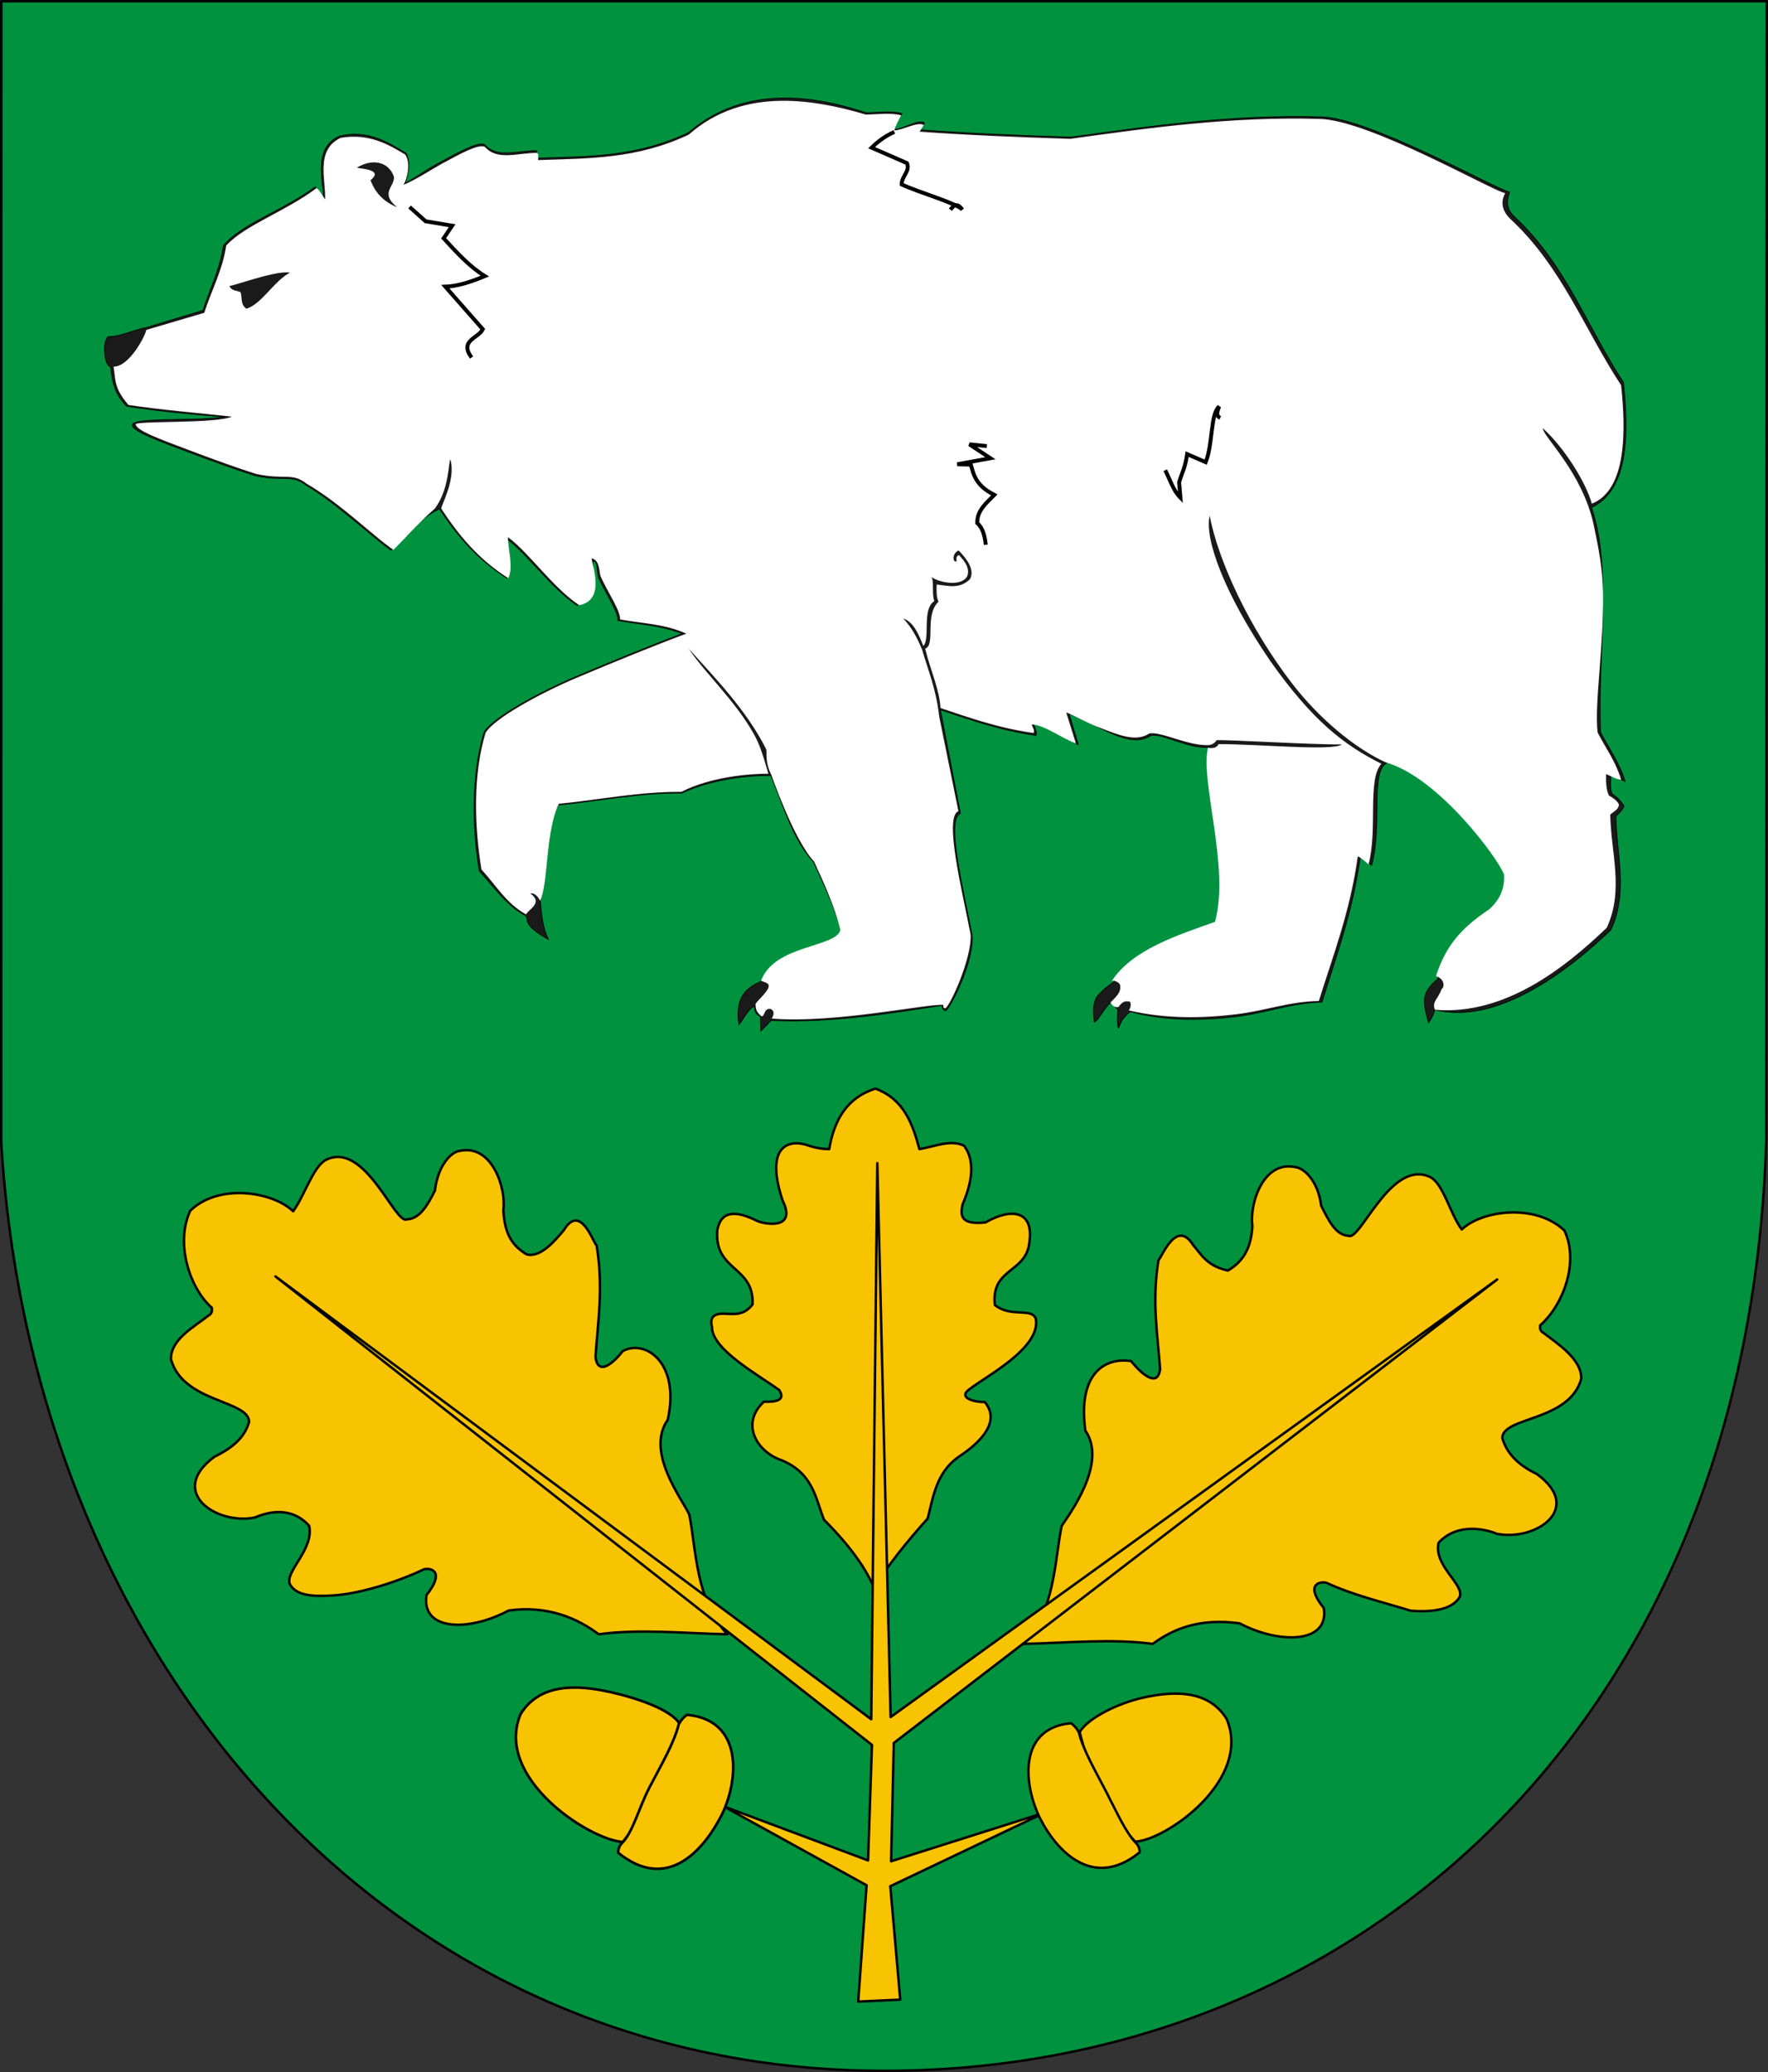
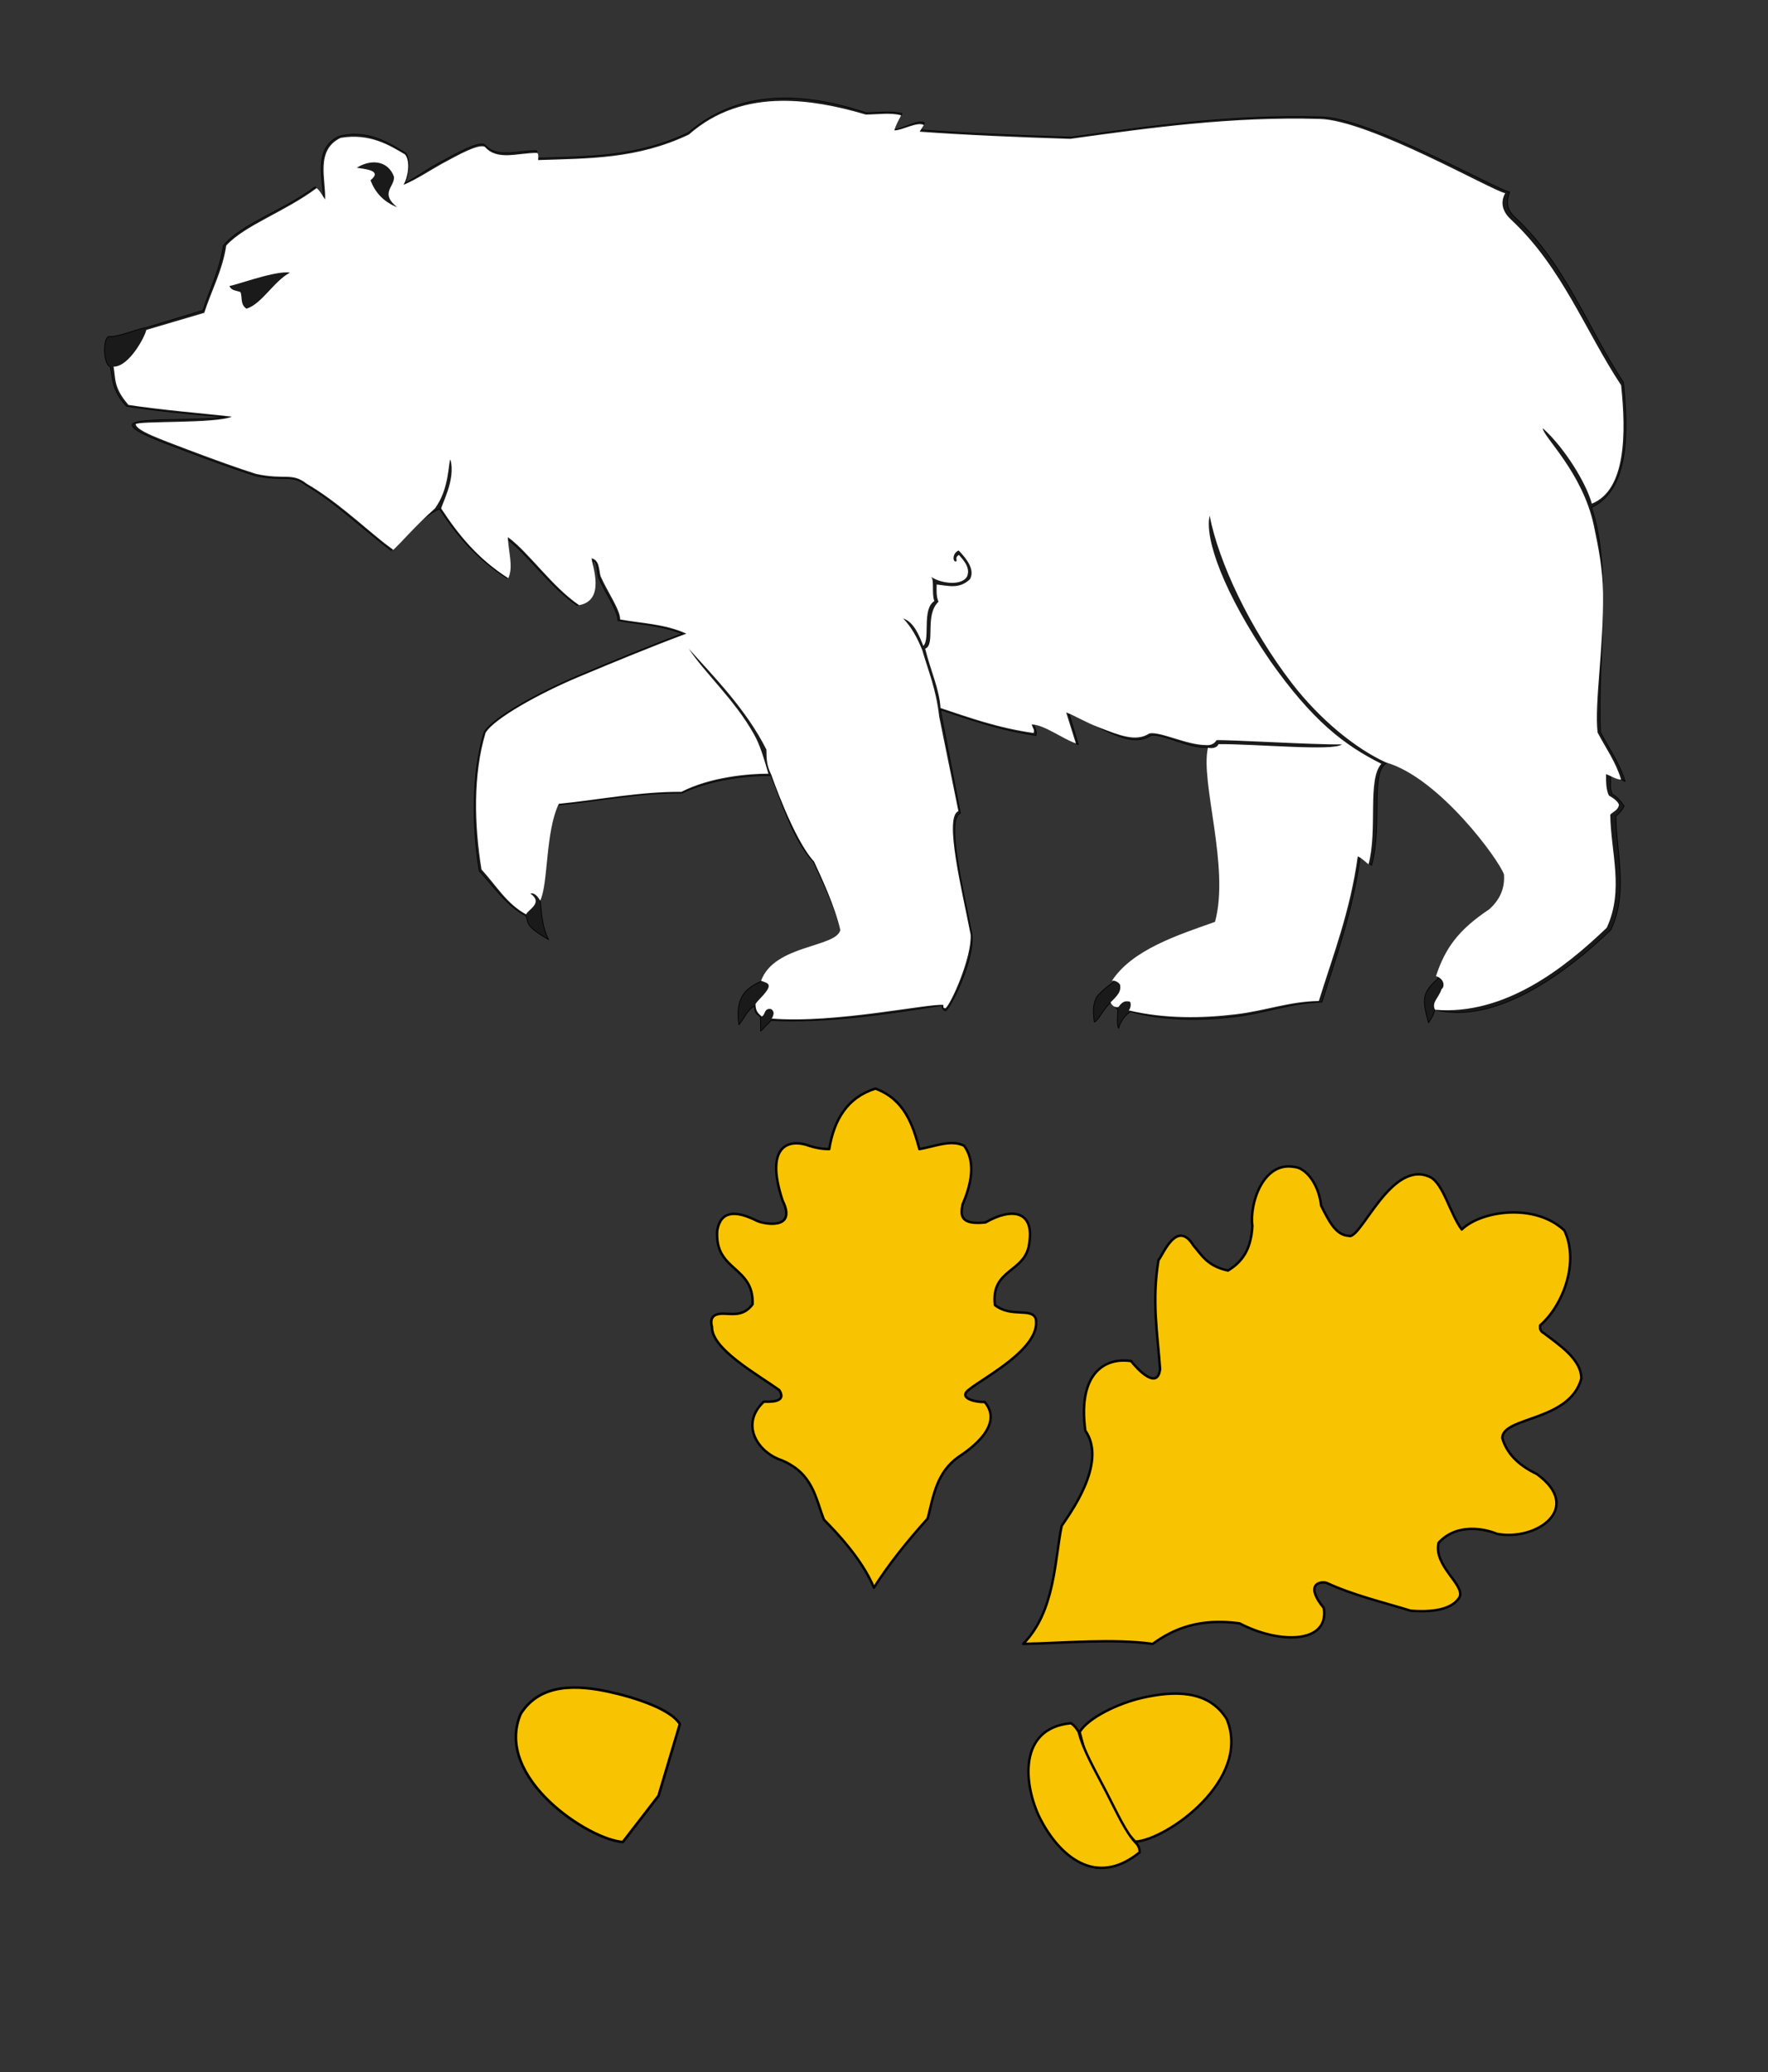
<svg xmlns="http://www.w3.org/2000/svg" version="1.0" width="726.571" height="851.258" id="svg2496">
  <rect width="100%" height="100%" fill="#333333" stroke="none" />
  <defs id="defs2498" />
  <g transform="translate(-18.156,-40.531)" id="layer1">
    <g transform="matrix(1.004,0,0,1.004,-0.072,-0.162)" id="g3858">
-       <path d="m 18.684,41.042 -0.043,466.689 C 31.268,718.885 175.477,886.82 378.015,887.904 571.792,888.941 733.664,747.586 741.109,507.315 l 0.25,-466.272 -722.674,0 z" id="rect2571" style="fill:#00923f;fill-opacity:1;fill-rule:evenodd;stroke:#000000;stroke-width:0.994;stroke-linecap:round;stroke-linejoin:round;stroke-miterlimit:4;stroke-opacity:1;stroke-dasharray:none;stroke-dashoffset:0" />
      <g id="g3822">
        <path d="m 360.793,652.748 c -4.885,-11.945 -16.247,-23.596 -20.454,-27.836 -3.508,-8.937 -4.426,-18.846 -17.225,-24.299 -10.006,-3.284 -17.233,-14.797 -7.382,-23.991 5.734,0.227 8.752,-0.904 6.305,-4.768 -9.26,-6.601 -27.68,-16.788 -27.529,-25.837 -1.119,-4.259 1.18,-5.626 5.383,-5.383 3.863,0.163 7.761,0.751 11.227,-3.845 0.648,-15.848 -15.714,-13.434 -14.456,-30.297 1.49,-8.113 7.549,-8.161 15.994,-3.999 2.123,1.25 16.995,4.523 10.765,-8.151 -6.819,-20.511 0.819,-25.216 9.381,-22.915 4.814,1.671 7.283,1.78 9.689,1.845 2.017,-12.169 7.483,-21.189 18.916,-24.76 11.676,4.382 15.187,14.331 17.994,24.76 6.214,-1.028 12.833,-4.082 18.301,-1.384 4.101,5.536 3.896,13.534 -0.615,23.991 -0.993,4.521 -0.927,8.512 9.381,7.382 10.962,-6.272 19.688,-4.515 17.994,7.843 -1.105,13.02 -15.935,10.608 -14.149,25.991 6.834,5.325 15.11,0.816 16.763,5.69 2.06,11.957 -20.792,23.637 -27.221,28.759 -4.828,3.495 1.932,5.285 6.305,5.229 7.829,9.36 -5.449,18.984 -10.765,22.453 -9.023,6.423 -10.269,16.048 -12.611,25.222 -8.668,9.624 -16.192,19.084 -21.992,28.297 z" transform="translate(15.076,37.477)" id="path3802" style="fill:#f8c301;fill-opacity:1;stroke:#000000;stroke-width:1;stroke-linecap:round;stroke-linejoin:round;stroke-miterlimit:4;stroke-opacity:1;stroke-dasharray:none;stroke-dashoffset:0" />
        <path d="m 421.903,675.73 c 13.14,-13.382 12.843,-34.399 15.73,-48.267 2.931,-4.523 18.986,-25.671 9.696,-39.001 -3.212,-23.463 8.047,-30.105 18.746,-28.443 2.501,3.277 10.816,12.108 11.851,3.232 -1.017,-14.333 -3.459,-27.717 -0.646,-44.604 1.537,-1.434 7.379,-17.087 14.221,-6.033 3.468,4.029 5.75,8.543 14.221,10.343 5.199,-3.193 9.437,-7.865 9.976,-18.242 -1.248,-9.016 4.359,-26.596 17.238,-24.133 4.128,0.283 9.755,6.082 10.925,15.872 3.007,5.914 5.915,12.076 11.205,12.282 4.85,2.353 17.432,-31.969 33.614,-23.918 5.282,2.933 7.991,15.005 12.713,21.332 8.096,-7.759 30.03,-10.882 42.018,0.431 6.222,13.1 -0.707,30.807 -9.912,38.786 -0.154,1.222 -0.068,2.392 1.518,3.227 5.92,4.565 15.509,10.712 15.304,18.678 -4.904,17.509 -32.12,15.38 -32.336,24.207 1.728,6.05 6.283,11.006 14.079,14.707 19.506,14.103 -0.303,27.611 -16.234,24.51 -4.509,-1.861 -16.144,-4.78 -23.918,3.663 -2.156,9.458 10.8,17.161 8.619,22.194 -2.385,4.117 -8.617,6.506 -20.039,5.602 -11.617,-3.577 -23.545,-6.352 -34.476,-11.42 -3.099,-0.735 -8.772,0.903 -1.077,10.343 2.322,14.603 -18.214,14.81 -34.476,6.249 -16.17,-2.182 -26.811,2.015 -35.554,8.404 -16.778,-2.228 -35.189,-0.373 -53.007,0 z" transform="translate(15.076,37.477)" id="path3818" style="fill:#f8c301;fill-opacity:1;stroke:#000000;stroke-width:1;stroke-linecap:round;stroke-linejoin:round;stroke-miterlimit:4;stroke-opacity:1;stroke-dasharray:none;stroke-dashoffset:0" />
-         <path d="m 315.912,709.267 c -13.064,-13.591 -12.769,-34.938 -15.639,-49.022 -2.914,-6.307 -18.03,-25.579 -8.795,-38.766 5.223,-23.661 -9.523,-33.114 -18.469,-28.042 -2.487,3.328 -10.077,11.283 -11.106,2.268 1.011,-14.558 3.27,-28.32 0.474,-45.471 -1.528,-1.456 -6.659,-17.523 -13.463,-6.297 -3.448,4.092 -9.608,11.552 -15.324,9.828 -5.169,-3.243 -8.875,-7.481 -9.411,-18.02 1.24,-9.157 -4.672,-26.843 -17.477,-24.342 -4.104,0.287 -9.361,6.347 -10.524,16.289 -2.99,6.006 -6.219,11.588 -11.479,11.798 -4.822,2.39 -17.163,-32.47 -33.251,-24.292 -5.252,2.979 -8.621,14.563 -13.316,20.989 -8.05,-7.88 -30.195,-11.729 -42.114,-0.239 -6.186,13.305 -0.312,31.627 8.84,39.731 0.153,1.242 0.068,2.429 -1.509,3.278 -5.886,4.637 -15.42,9.696 -15.215,17.786 4.876,17.783 31.765,16.636 31.98,25.601 -1.718,6.145 -6.416,10.501 -14.167,14.26 -19.394,14.323 0.64,28.043 16.479,24.894 4.483,-1.89 14.528,-5.193 22.257,3.382 2.144,9.606 -10.061,18.783 -7.893,23.895 2.371,4.181 7.721,5.424 19.078,4.506 10.535,-0.927 24.932,-5.436 35.8,-10.584 3.081,-0.747 8.722,0.917 1.071,10.505 -2.308,14.831 17.432,15.042 33.601,6.347 16.077,-2.216 28.179,3.231 36.871,9.719 16.681,-2.263 34.986,-0.379 52.701,0 z" id="path3820" style="fill:#f8c301;fill-opacity:1;stroke:#000000;stroke-width:1.005;stroke-linecap:round;stroke-linejoin:round;stroke-miterlimit:4;stroke-opacity:1;stroke-dasharray:none;stroke-dashoffset:0" />
-         <path d="m 354.36,822.109 3.427,-47.593 -58.61,-32.337 59.214,22.166 1.592,-47.263 -244.17,-191.722 243.873,181.211 2.493,-227.552 5.448,226.651 248.256,-179.047 -246.96,189.658 -1.098,48.405 63.146,-20.024 -63.476,30.227 4.064,46.418 z" transform="translate(15.076,37.477)" id="path3800" style="fill:#f8c301;fill-opacity:1;stroke:#000000;stroke-width:1;stroke-linecap:round;stroke-linejoin:round;stroke-miterlimit:4;stroke-opacity:1;stroke-dasharray:none;stroke-dashoffset:0" />
        <g id="g3808">
          <path d="m 444.992,711.802 c 3.342,-5.649 15.502,-11.722 25.785,-14.024 12.47,-2.792 26.809,-3.504 34.384,8.661 10.441,24.757 -24.42,49.44 -37.41,50.228 l -15.304,-17.004 z" transform="translate(15.076,37.477)" id="path3806" style="fill:#f8c301;fill-opacity:1;stroke:#000000;stroke-width:1;stroke-linecap:round;stroke-linejoin:round;stroke-miterlimit:4;stroke-opacity:1;stroke-dasharray:none;stroke-dashoffset:0" />
          <path d="m 444.643,711.823 c 1.7,7.115 6.633,15.583 11.168,24.322 4.245,8.182 8.008,16.727 12.234,21.064 0.928,0.928 1.506,2.136 1.537,3.782 -18.323,14.932 -33.195,0.938 -40.777,-13.829 -6.801,-13.749 -9.128,-36.952 12.63,-38.97 1.498,0.996 2.423,2.278 3.208,3.63 z" transform="translate(15.076,37.477)" id="path3804" style="fill:#f8c301;fill-opacity:1;stroke:#000000;stroke-width:1;stroke-linecap:round;stroke-linejoin:round;stroke-miterlimit:4;stroke-opacity:1;stroke-dasharray:none;stroke-dashoffset:0" />
        </g>
        <g transform="matrix(-1.061,0,0,1.053,783.742,-42.955)" id="g3812" style="fill:#fecc00;fill-opacity:1">
          <path d="m 444.215,711.802 c 3.342,-5.649 16.591,-10.155 26.874,-12.457 12.47,-2.792 26.965,-3.66 34.54,8.504 10.441,24.757 -26.441,48.97 -39.431,49.758 l -13.749,-17.944 z" transform="translate(15.076,37.477)" id="path3814" style="fill:#f8c301;fill-opacity:1;stroke:#000000;stroke-width:1;stroke-linecap:round;stroke-linejoin:round;stroke-miterlimit:4;stroke-opacity:1;stroke-dasharray:none;stroke-dashoffset:0" />
-           <path d="m 444.643,711.823 c 1.7,7.115 6.633,15.583 11.168,24.322 4.245,8.182 6.453,17.511 10.68,21.847 0.928,0.928 1.506,2.136 1.537,3.782 -18.323,14.932 -32.262,0.311 -39.844,-14.455 -6.801,-13.749 -8.506,-37.109 13.252,-39.127 1.498,0.996 2.423,2.278 3.208,3.63 z" transform="translate(15.076,37.477)" id="path3816" style="fill:#f8c301;fill-opacity:1;stroke:#000000;stroke-width:1;stroke-linecap:round;stroke-linejoin:round;stroke-miterlimit:4;stroke-opacity:1;stroke-dasharray:none;stroke-dashoffset:0" />
        </g>
      </g>
      <g id="g3853">
        <path d="m 163.139,228.269 c -10.077,-7.529 -23.115,-19.875 -34.684,-26.594 -6.135,-4.809 -8.901,-1.402 -20.804,-3.943 -6.895,-2.147 -18.142,-6.17 -28.378,-10.063 -11.248,-4.278 -21.581,-7.921 -22.057,-10.601 0.012,-3.477 24.909,-1.458 37.718,-3.409 -13.613,-1.09 -27.081,-2.373 -40.016,-4.367 -5.937,-6.21 -5.704,-11.079 -6.668,-16.208 -2.542,-0.4 -3.393,-10.407 -0.841,-12.311 4.478,0.233 10.4,-2.778 15.6,-3.699 l 23.16,-7.013 c 2.799,-8.798 6.793,-16.202 8.341,-26.46 7.244,-8.942 24.886,-14.525 37.556,-24.091 l 3.485,4.859 c -0.252,-7.954 -4.263,-20.466 6.162,-25.489 12.13,-3.298 21.437,3.266 27.592,6.925 1.7,3.134 1.284,7.396 -0.43,12.351 10.342,-6.195 7.631,-5.053 14.394,-8.719 7.392,-4.008 15.434,-8.487 18.13,-7.236 5.088,5.884 13.449,2.431 21.259,2.496 l 0.766,3.067 c 20.771,-0.694 40.267,-0.378 61.473,-10.443 20.666,-17.73 46.581,-16.812 72.719,-8.115 4.993,-0.063 10.478,-0.863 14.649,0.308 -1.381,2.243 -2.745,4.483 -3.012,6.504 3.098,0.048 9.766,-4.305 12.235,-2.698 l -1.59,2.893 c 18.659,1.362 39.575,2.272 61.644,2.951 32.843,-4.552 65.731,-9.284 102.179,-8.286 19.922,0.26 72.396,30.049 77.257,30.766 -1.753,4.81 -0.706,7.687 2.325,10.447 20.898,19.507 29.566,45.214 44.249,67.409 2.081,19.631 2.605,43.97 -13.059,51.201 8.609,25.055 2.46,61.305 3.69,91.958 3.467,6.655 7.829,12.714 10.08,20.179 l -5.823,-2.979 c -0.019,2.901 -0.615,5.71 0.598,8.2 1.952,1.11 3.278,2.588 4.791,4.794 -0.927,2.114 -1.874,2.775 -3.342,4.206 0.207,15.496 5.117,30.993 -2.048,46.489 -17.219,16.515 -46.563,39.172 -72.008,32.694 -0.466,1.532 -1.048,3.133 -2.637,5.338 -2.381,-8.837 -3.083,-12.099 3.69,-17.881 4.259,-11.118 12.086,-20.218 21.57,-28.382 4.137,-3.703 6.657,-8.214 6.244,-14.191 -2.039,-6.08 -26.262,-40.013 -47.911,-46.181 -7.911,2.646 -2.175,24.642 -6.867,42.207 l -4.657,-3.519 c -3.117,22.506 -9.728,40.34 -15.689,59.49 -12.359,0.222 -22.975,4.466 -35.536,5.964 -13.816,1.648 -28.638,1.768 -42.887,-2.049 -1.983,1.427 -3.748,3.346 -4.825,6.812 -0.734,-1.755 -0.418,-4.822 -0.284,-7.663 l -3.012,-2.927 c -3.005,2.85 -5.011,7.505 -6.638,8.036 -0.347,-3.434 -0.938,-6.847 1.135,-10.501 2.924,-3.293 4.748,-4.388 6.812,-5.96 8.332,-12.919 26.996,-18.635 42.039,-23.985 6.15,-22.487 -6.073,-58.108 -2.786,-72.063 -7.975,1.071 -19.284,-5.808 -24.012,-4.791 -8.674,5.671 -19.806,-3.476 -33.543,-8.969 l 3.827,12.741 c -6.149,-2.934 -12.07,-7.924 -18.448,-8.798 0.569,1.703 1.669,3.773 1.105,5.023 -14.801,-2.124 -26.955,-6.469 -39.137,-10.501 l 8.203,42.378 c -6.026,2.395 1.222,31.348 4.712,49.382 1.377,10.008 -8.4,29.663 -10.703,31.422 -1.271,-0.292 -1.427,-1.253 -1.587,-2.213 -22.933,3.596 -46.726,7.242 -69.881,6.155 l -4.257,4.398 -0.14,-5.905 c -0.996,-1.022 -2.464,-1.009 -2.411,-4.34 -2.718,1.169 -4.277,5.042 -6.384,7.636 -1.902,-12.419 4.059,-15.552 9.934,-18.195 5.38,-14.868 29.148,-11.408 31.788,-20.719 -2.67,-10.017 -8.189,-21.153 -11.213,-27.756 -8.393,-9.056 -12.211,-22.677 -17.426,-35.334 -11.046,-0.111 -25.648,2.016 -36.415,7.181 -16.753,-0.248 -33.713,3.193 -50.606,4.88 -6.214,11.386 -4.547,32.295 -7.379,39.167 0.569,5.487 0.865,11.065 3.406,15.894 -11.153,-6.349 -7.762,-7.734 -9.39,-9.735 -7.879,-4.229 -12.997,-11.831 -18.992,-18.363 -2.975,-18.199 -3.158,-39.892 1.987,-56.764 3.574,-5.929 22.674,-16.439 38.048,-22.902 14.843,-6.241 29.522,-12.358 43.125,-17.4 -9.537,-3.644 -17.669,-3.775 -26.395,-5.393 0.185,-3.692 -5.321,-11.555 -7.97,-17.676 -0.711,-2.414 -0.103,-6.573 -2.248,-6.733 -0.693,6.258 3.447,15.458 -6.531,18.192 -11.049,-7.492 -20.249,-21.015 -28.864,-27.326 0.067,5.41 2.441,11.589 0.201,16.23 -12.542,-7.983 -20.732,-17.882 -27.616,-28.355 -8.009,3.578 -12.642,10.32 -19.84,16.974 z" transform="translate(15.076,37.477)" id="path3834" style="fill:#1a1a1a;stroke:#000000;stroke-width:0.3;stroke-linecap:round;stroke-linejoin:round;stroke-miterlimit:4;stroke-opacity:1;stroke-dasharray:none;stroke-dashoffset:0" />
        <path d="m 323.219,44.312 c -14.046,0.116 -27.044,4.025 -38.188,13.812 -21.207,10.065 -40.917,9.744 -61.688,10.438 0.252,-1.973 0.01,-2.713 -0.438,-2.938 -7.81,-0.065 -16.287,3.384 -21.375,-2.5 -2.696,-1.251 -10.359,3.021 -17.75,7.031 -3.602,1.954 -10.685,6.617 -15.562,8.531 1.78,-2.782 3.049,-9.567 0.625,-12.438 -6.155,-3.658 -14.345,-8.828 -26.344,-6.781 -10.425,5.023 -6.003,17.068 -6.344,25.219 -1.162,-1.672 -2.338,-3.931 -3.5,-4.656 -12.67,9.566 -29.396,15.151 -36.969,23.5 -1.548,10.258 -6.201,18.733 -9,27.531 l -23.75,7 c -0.311,2.354 -6.932,15.083 -13.375,15.031 0.928,5.004 -0.122,8.471 6.094,15.656 12.935,1.994 29.358,3.362 42.312,4.781 -5.961,2.939 -39.034,1.655 -39.375,3.156 0.476,2.68 9.97,6.035 21.219,10.312 10.236,3.893 21.261,7.853 28.156,10 11.903,2.541 14.553,-0.778 20.688,4.031 11.569,6.719 21.911,16.43 31.594,24.156 l 3.812,2.875 c 3.356,-3.102 9.246,-10.04 17,-16.906 6.089,-8.101 5.516,-19.484 6.375,-20.031 2.352,8.258 -4.027,19.075 -3.719,20.094 6.884,10.473 14.864,20.454 27.406,28.438 2.24,-4.641 -0.089,-11.403 -0.156,-16.812 8.615,6.311 18.107,20.352 29.156,27.844 10.707,-1.936 5.554,-15.638 5.094,-19.188 3.341,0.782 2.976,4.929 3.688,7.344 2.648,6.121 8.185,13.995 8,17.688 8.727,1.618 18.114,1.738 27.125,5.812 -13.603,5.042 -29.563,11.603 -44.406,17.844 -15.373,6.463 -34.208,16.789 -37.781,22.719 -5.145,16.872 -4.663,37.739 -1.688,55.938 5.994,6.532 10.402,14.146 18.281,18.375 0.699,-1.906 7.246,-4.69 1.719,-8.531 1.045,-0.287 2.384,0.105 4.062,2.938 3.311,-7.032 2.073,-28.491 7.625,-39.656 16.892,-1.687 32.774,-4.996 50.156,-4.906 11.879,-6.099 27.658,-7.448 35.594,-7.406 -1.721,-5.753 -3.281,-11.651 -6.031,-16.375 -7.8,-13.874 -20.026,-24.858 -26.594,-34.812 10.757,11.943 23.691,25.158 31.812,41.312 0.097,3.08 -0.179,5.942 1.969,10.219 0,0 9.138,26.537 17.531,35.594 3.023,6.603 8.415,17.983 10.75,28 -1.636,7.255 -27.058,5.945 -32.438,20.812 0.844,0.296 3.153,0.917 3.094,1.844 0.529,1.948 -4.524,6.133 -5.344,7.594 -0.053,3.331 1.472,4.103 2.469,5.125 1.607,-0.363 0.847,-3.495 3.812,-3.031 1.236,0.716 1.527,1.917 0.344,3.906 25.808,2.132 64.577,-6.315 70.25,-5.562 0.159,0.959 -0.428,1.083 0.844,1.375 2.303,-1.759 10.829,-20.77 10.312,-30.156 -3.49,-18.033 -11.026,-48.136 -5,-50.531 L 387.531,296.375 c -1.324,-11.642 -4.458,-18.614 -6.938,-27.25 -2.026,-5.095 -4.514,-9.56 -7.812,-13 4.535,1.524 6.59,7.258 8.244,11.247 2.935,-2.992 -0.729,-15.014 4.506,-18.372 -1.222,-3.115 0.162,-8.901 -1.469,-10.031 3.355,2.613 12.434,4.199 14.844,0 1.723,-3.922 -2.28,-7.497 -3.312,-8.844 -1.655,0.968 -0.824,1.74 -1,2.594 -1.529,0.757 -1.976,-3.207 0.875,-4.406 3.349,3.409 6.812,8.039 4.594,11.781 -4.375,4.195 -9.081,2.586 -13.582,2.142 -0.076,2.606 -0.189,4.997 0.754,7.036 -5.896,5.55 -1.039,17.635 -5.468,19.217 2.172,8.881 5.898,16.791 6.27,24.293 12.182,4.032 23.287,8.094 38.088,10.219 0.564,-1.25 -0.212,-1.765 -0.781,-3.469 4.848,-0.082 12.502,5.724 18.125,7.75 L 439.5,294.594 c 3.25,1.2 8.206,4.143 13.156,6.031 8.433,3.216 15.323,6.21 20.844,2.562 4.425,-0.952 15.303,4.743 23.156,4.75 0.26,2.4e-4 2.898,0.451 4.375,-2 4.127,-0.27 40.306,1.915 51.25,1.719 -2.917,2.897 -36.116,-0.261 -50.447,-0.1 -1.029,2.355 -4.478,1.436 -4.303,1.413 -3.286,13.956 9.025,48.826 2.875,71.312 -15.044,5.35 -33.95,11.331 -42.281,24.25 0.662,-0.675 3.285,0.513 3.469,1.75 0.322,2.519 -0.874,3.945 -3.969,6.969 0.676,1.286 1.592,2.205 3.281,1.844 1.9,-2.753 3.247,-2.289 4.219,-2.25 1.244,-0.037 0.823,2.968 -0.062,3.656 14.776,3.482 29.902,3.273 43.719,1.625 12.561,-1.498 21.766,-5.247 34.125,-5.469 5.962,-19.149 12.821,-36.681 15.938,-59.188 1.634,0.772 2.966,2.123 4.406,3.281 3.8,-14.229 -0.596,-34.698 5.25,-41.156 -15.339,-7.706 -28.172,-17.585 -45.406,-41.969 -19.087,-27.854 -27.084,-50.285 -24.875,-59.531 3.644,18.945 16.471,46.243 33.729,68.632 11.346,14.72 26.073,26.732 38.459,32.337 21.649,6.168 46.242,39.763 48.281,45.844 0.412,5.977 -1.926,10.547 -6.062,14.25 -12.48,8.328 -17.958,15.736 -21.781,27.344 3.522,1.043 3.658,4.428 2.281,5.312 -1.19,3.732 -4.134,5.23 -2.688,8.438 28.452,2.409 53.093,-17.048 70.312,-33.562 7.165,-15.496 1.644,-30.785 1.438,-46.281 1.468,-1.43 3.235,-1.863 3.562,-4.031 -0.402,-1.317 -1.96,-2.532 -4.125,-3.812 -1.213,-2.49 -1.175,-5.849 -1.156,-8.75 2.057,0.797 4.228,2.226 6.156,2.25 -2.252,-7.465 -6.158,-12.626 -9.625,-19.281 -1.343,-11.91 2.532,-34.705 2.25,-57 -0.123,-9.731 -1.905,-18.834 -3.812,-27.781 -4.644,-21.785 -20.889,-36.401 -20.875,-39.719 8.903,7.963 17.801,22.453 20.076,30.873 14.017,-5.585 14.067,-28.837 11.987,-48.467 C 651.942,138.492 642.554,112.507 621.656,93 618.625,90.241 616.776,86.443 619.188,82.094 614.326,81.378 563.442,52.045 543.125,51.719 506.677,50.72 473.999,55.323 441.156,59.875 419.087,59.195 398.159,58.299 379.5,56.938 l 1.719,-2.688 c -2.469,-1.608 -8.933,2.205 -12.031,2.156 0.601,-2.354 1.903,-4.447 2.75,-6.156 -4.171,-1.171 -9.476,-0.375 -14.469,-0.312 -11.781,-3.517 -23.326,-5.715 -34.25,-5.625 z M 156.062,69.5 c 3.7,-0.034 6.894,1.916 8.281,5.938 0.27,4.106 -5.921,6.591 1.312,12.438 -5.289,-2.147 -8.951,-5.757 -10.906,-11.062 5.131,-4.168 -2.51,-4.553 -5.625,-5.125 2.313,-1.432 4.718,-2.167 6.938,-2.188 z m -35.562,45 c 0.464,0.008 0.882,0.055 1.25,0.125 -6.606,3.5 -11.491,12.813 -17.781,14.75 -2.617,-1.768 -1.638,-4.517 -2.438,-6.781 -1.606,-0.729 -3.937,-0.523 -4.5,-2.594 0.815,0.37 16.744,-5.615 23.469,-5.5 z" transform="translate(15.076,37.477)" id="path3836" style="fill:#ffffff;stroke:none" />
-         <path d="m 480.034,195.467 c 1.958,3.895 3.384,8.457 6.221,11.253 l -0.549,-6.313 c 1.125,-3.748 2.601,-6.266 3.294,-11.527 l 7.593,3.294 c 3.029,-7.608 1.856,-19.504 5.489,-22.78 -0.694,1.863 -1.461,3.753 0.457,4.666 m -95.525,11.542 -7.143,-0.729 8.601,5.685 -13.557,2.478 5.54,0.146 c 1.215,4.248 2.001,8.52 9.621,12.391 -3.253,3.328 -7.093,6.329 -6.997,11.517 2.325,2.037 3.1,5.314 3.499,8.893 M 170.733,87.745 l 6.551,5.854 10.871,1.812 -3.484,5.157 c 5.275,5.735 10.506,11.542 16.864,15.47 -5.703,2.381 -11.204,4.159 -16.167,4.321 l 15.331,17.422 c -1.794,3.732 -9.764,4.523 -4.599,11.568 m 173.063,-92.314 c -3.808,1.685 -6.754,3.943 -9.322,6.454 l 14.485,6.31 c 1.426,3.327 -2.301,5.409 -2.151,8.749 7.453,3.442 22.697,7.702 24.812,10.326 -2.291,-3.196 -3.6,-1.674 -4.876,0" transform="translate(15.076,37.477)" id="path3848" style="fill:none;stroke:#000000;stroke-width:1.602;stroke-linecap:butt;stroke-linejoin:miter;stroke-miterlimit:4;stroke-opacity:1;stroke-dasharray:none;stroke-dashoffset:0" />
      </g>
    </g>
  </g>
</svg>